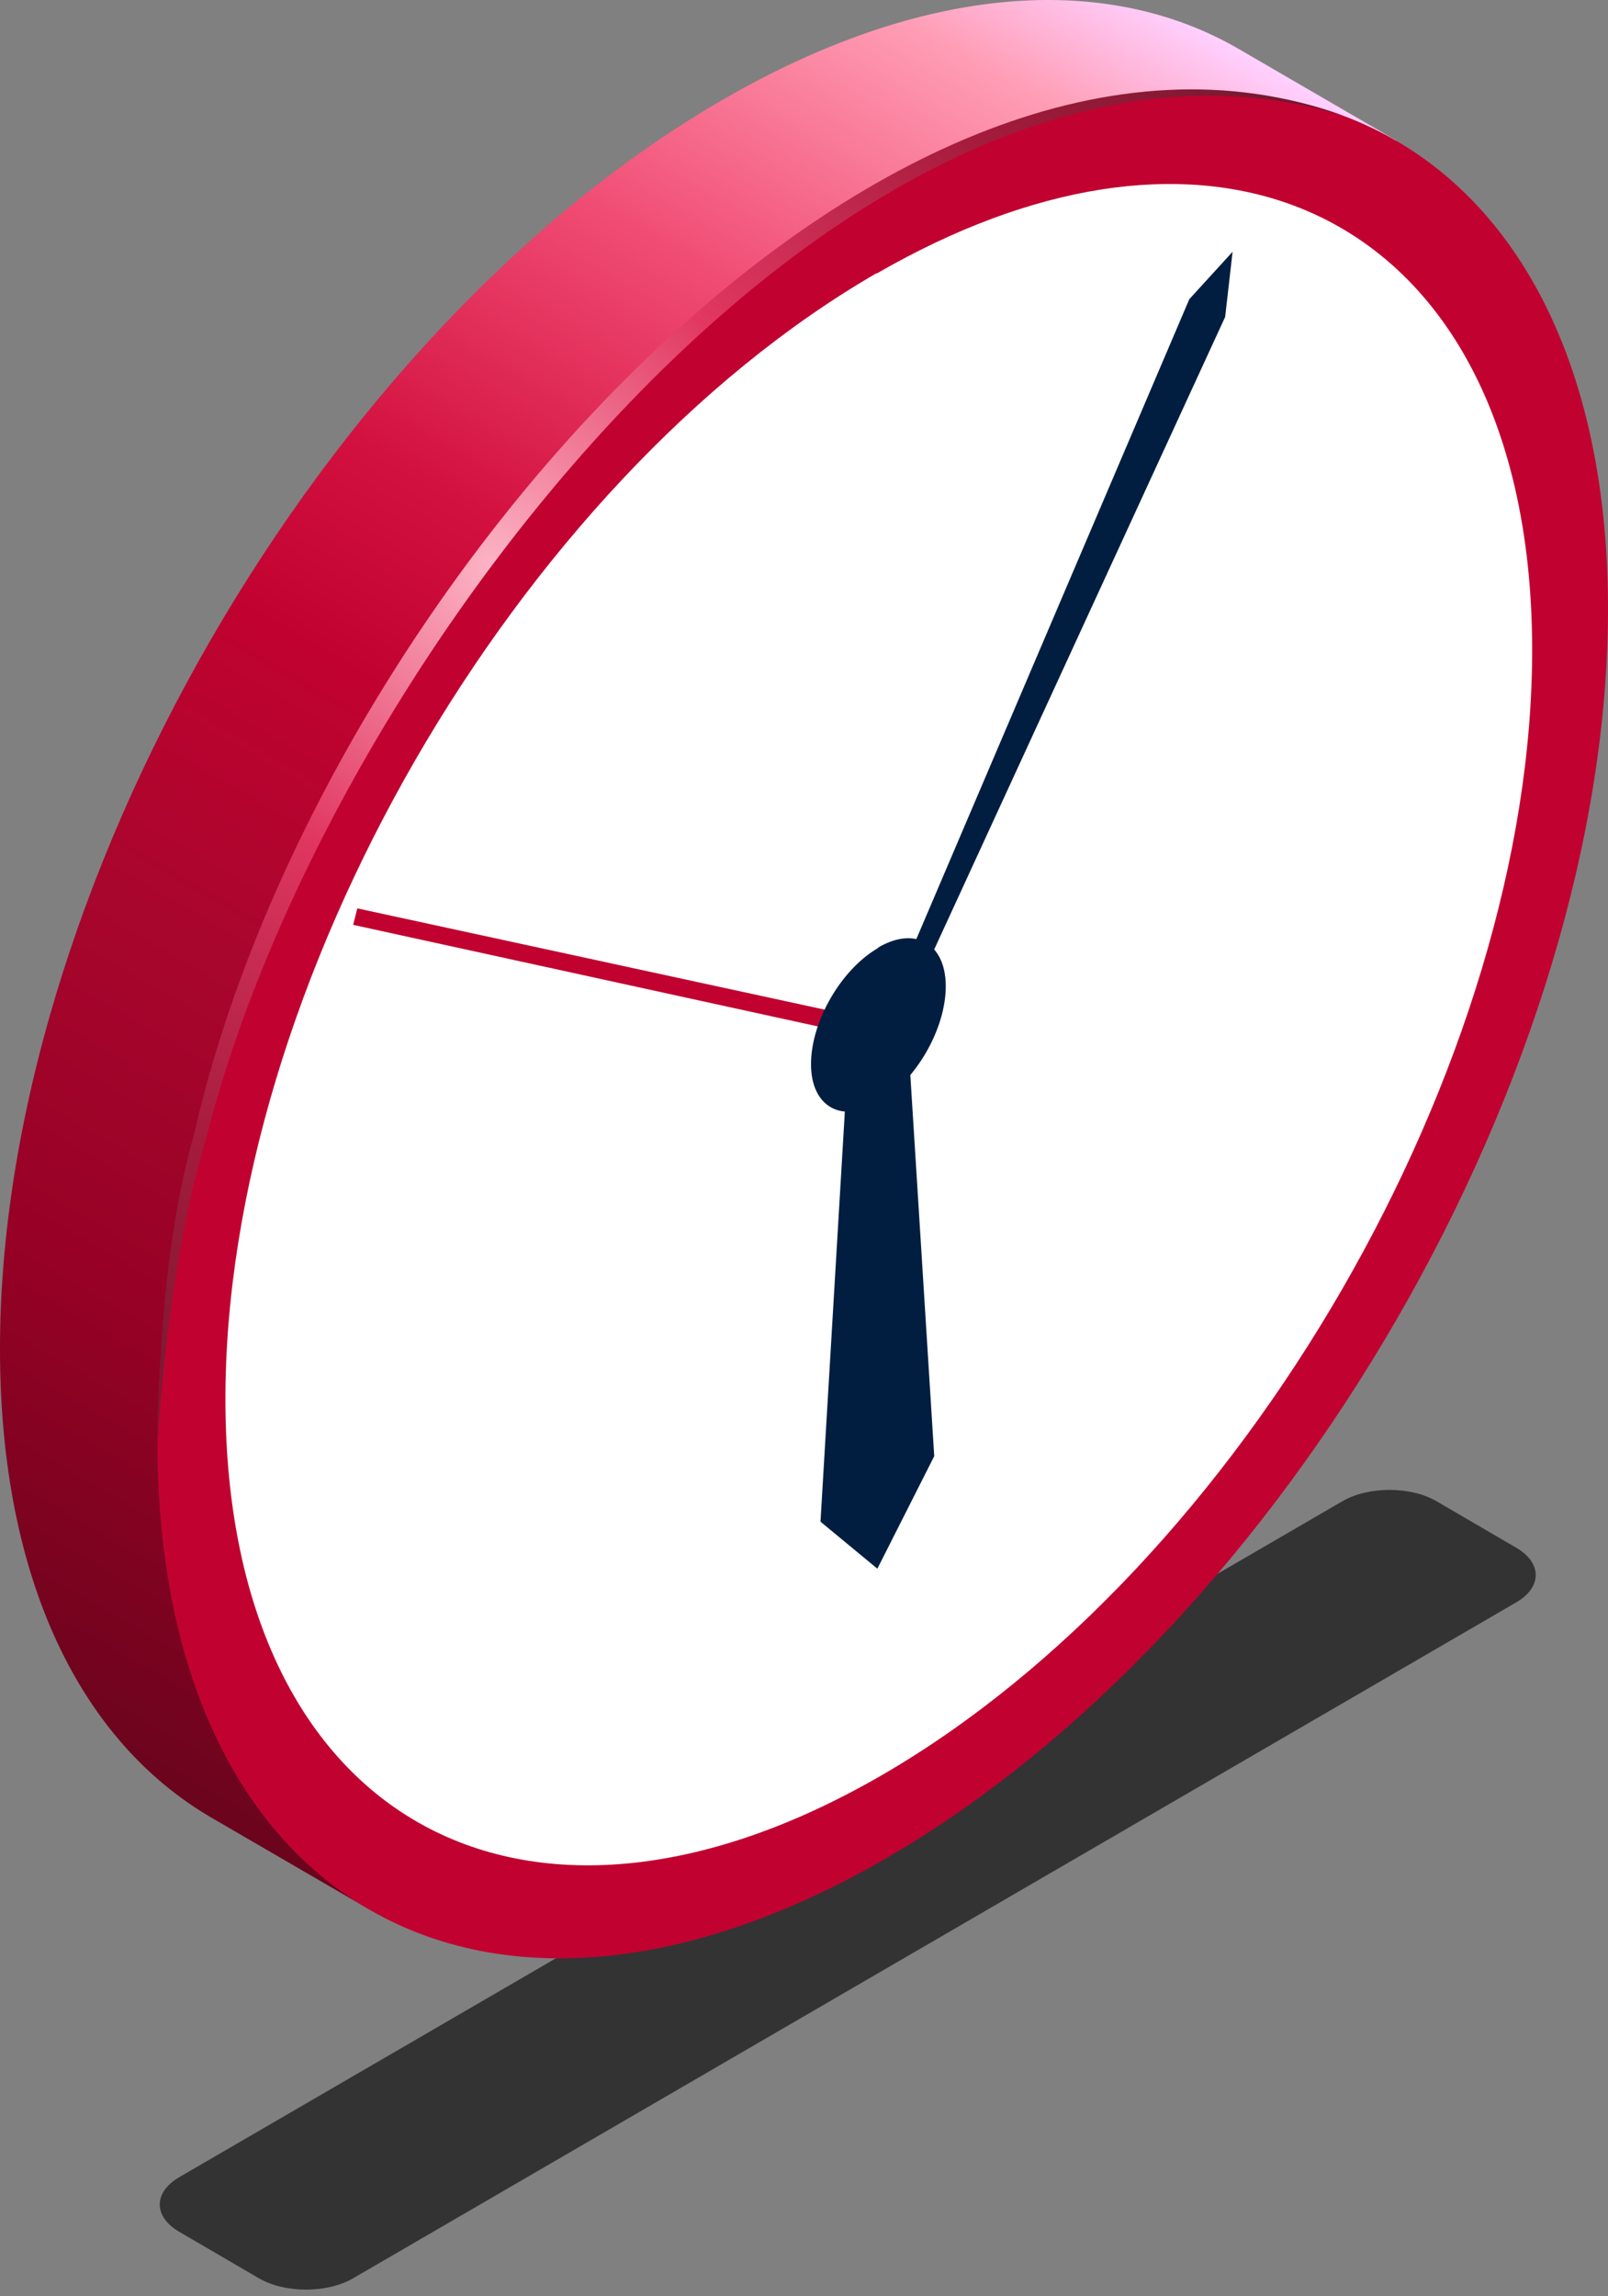
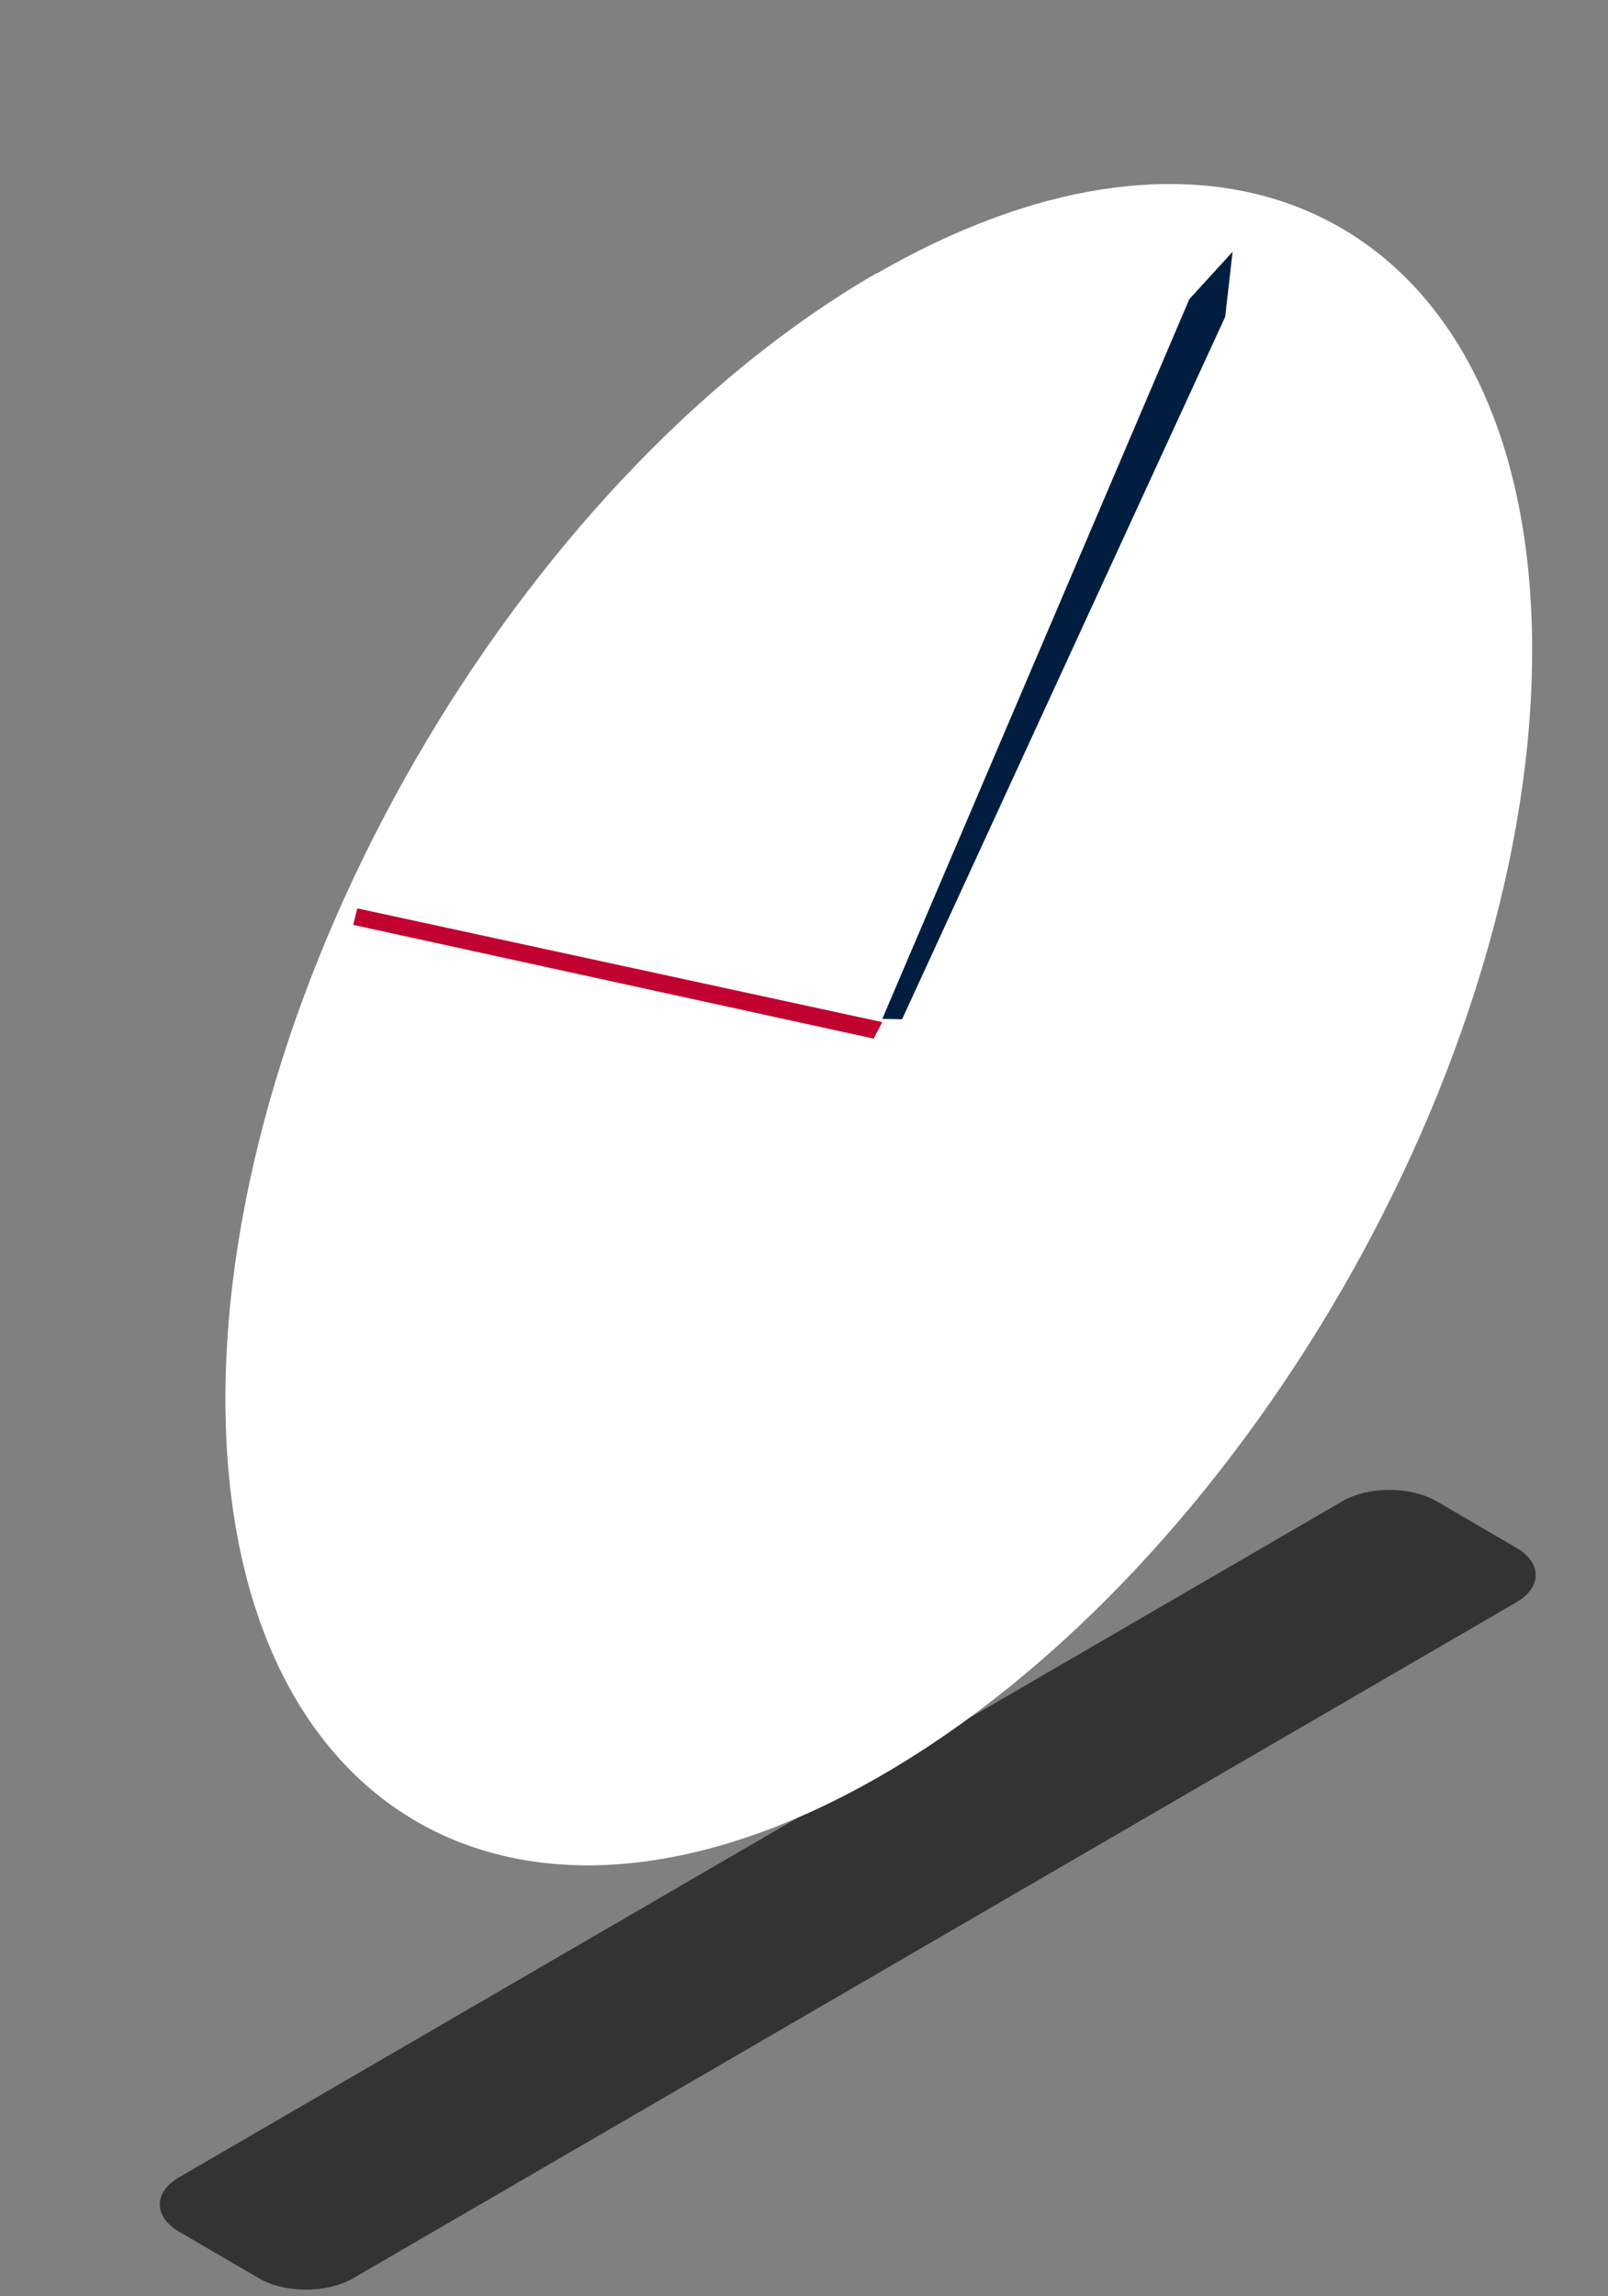
<svg xmlns="http://www.w3.org/2000/svg" width="110" height="157" viewBox="0 0 110 157" fill="none">
  <rect x="0" y="0" width="110" height="157" fill="#808080" stroke="none" />
  <g style="mix-blend-mode:multiply" opacity="0.6">
    <path d="M103.722 109.564L24.154 155.782C22.376 156.815 19.492 156.815 17.715 155.782L12.263 152.603C10.485 151.569 10.485 149.9 12.263 148.867L91.83 102.649C93.608 101.616 96.492 101.616 98.27 102.649L103.722 105.828C105.5 106.862 105.5 108.531 103.722 109.564Z" fill="black" />
  </g>
-   <path d="M84.741 3.349C75.72 -1.893 63.231 -1.16 49.446 6.816C22.045 22.627 -0.112 60.984 0 92.465C0.057 108.107 5.554 119.098 14.462 124.284L25.231 130.541L95.509 9.606L84.741 3.349Z" fill="url(#paint0_linear_354_3579)" />
-   <path d="M60.216 13.072C72.197 6.139 83.219 4.702 91.817 7.887C102.868 11.973 109.944 23.754 110 41.453C110.084 72.934 87.955 111.263 60.554 127.102C33.153 142.913 10.854 130.23 10.77 98.75C10.685 67.269 32.815 28.911 60.216 13.101V13.072Z" fill="#C10230" />
  <path d="M59.962 18.709C70.758 12.48 80.681 11.156 88.434 14.03C98.385 17.723 104.756 28.32 104.812 44.271C104.897 72.624 84.938 107.176 60.272 121.409C35.577 135.67 15.505 124.227 15.421 95.847C15.336 67.466 35.295 32.941 59.962 18.681V18.709Z" fill="white" />
-   <path style="mix-blend-mode:screen" d="M13.25 77.64C12.01 81.981 10.911 88.632 10.77 98.722C11.39 89.167 12.771 82.178 14.096 77.866C22.412 44.75 59.116 -1.949 91.817 7.887C60.695 -3.33 21.538 40.833 13.25 77.669V77.64Z" fill="url(#paint1_radial_354_3579)" />
-   <path d="M63.909 99.567L62.048 69.918L58.017 72.258L56.128 104.048L60.019 107.261L63.909 99.567Z" fill="#011E41" />
  <path d="M81.359 20.456L60.357 69.665L61.71 69.693L83.811 21.668L84.319 17.215L81.359 20.456Z" fill="#011E41" />
  <path d="M24.442 62.111L24.16 63.239L59.765 71.017L60.357 69.89L24.442 62.111Z" fill="#C10230" />
-   <path d="M60.075 64.789C61.174 64.141 62.218 64 63.007 64.31C64.022 64.676 64.698 65.775 64.698 67.438C64.698 70.369 62.64 73.921 60.103 75.386C57.566 76.852 55.48 75.668 55.48 72.765C55.48 69.834 57.538 66.283 60.075 64.817V64.789Z" fill="#011E41" />
  <defs>
    <linearGradient id="paint0_linear_354_3579" x1="72.506" y1="-3.697" x2="2.564" y2="117.45" gradientUnits="userSpaceOnUse">
      <stop stop-color="#FFD0FF" />
      <stop offset="0.07" stop-color="#FF9DB5" />
      <stop offset="0.22" stop-color="#F14E75" />
      <stop offset="0.38" stop-color="#D31140" />
      <stop offset="0.48" stop-color="#C10230" />
      <stop offset="0.63" stop-color="#A9062D" />
      <stop offset="0.8" stop-color="#970125" />
      <stop offset="1" stop-color="#6B041D" />
    </linearGradient>
    <radialGradient id="paint1_radial_354_3579" cx="0" cy="0" r="1" gradientUnits="userSpaceOnUse" gradientTransform="translate(33.576 38.663) scale(111.662 111.634)">
      <stop stop-color="#FDB4C6" />
      <stop offset="0.2" stop-color="#E13760" />
      <stop offset="0.4" stop-color="#A41B3C" />
      <stop offset="0.6" stop-color="#6D182D" />
      <stop offset="0.8" stop-color="#640C21" />
      <stop offset="1" stop-color="#2D000B" />
    </radialGradient>
  </defs>
</svg>